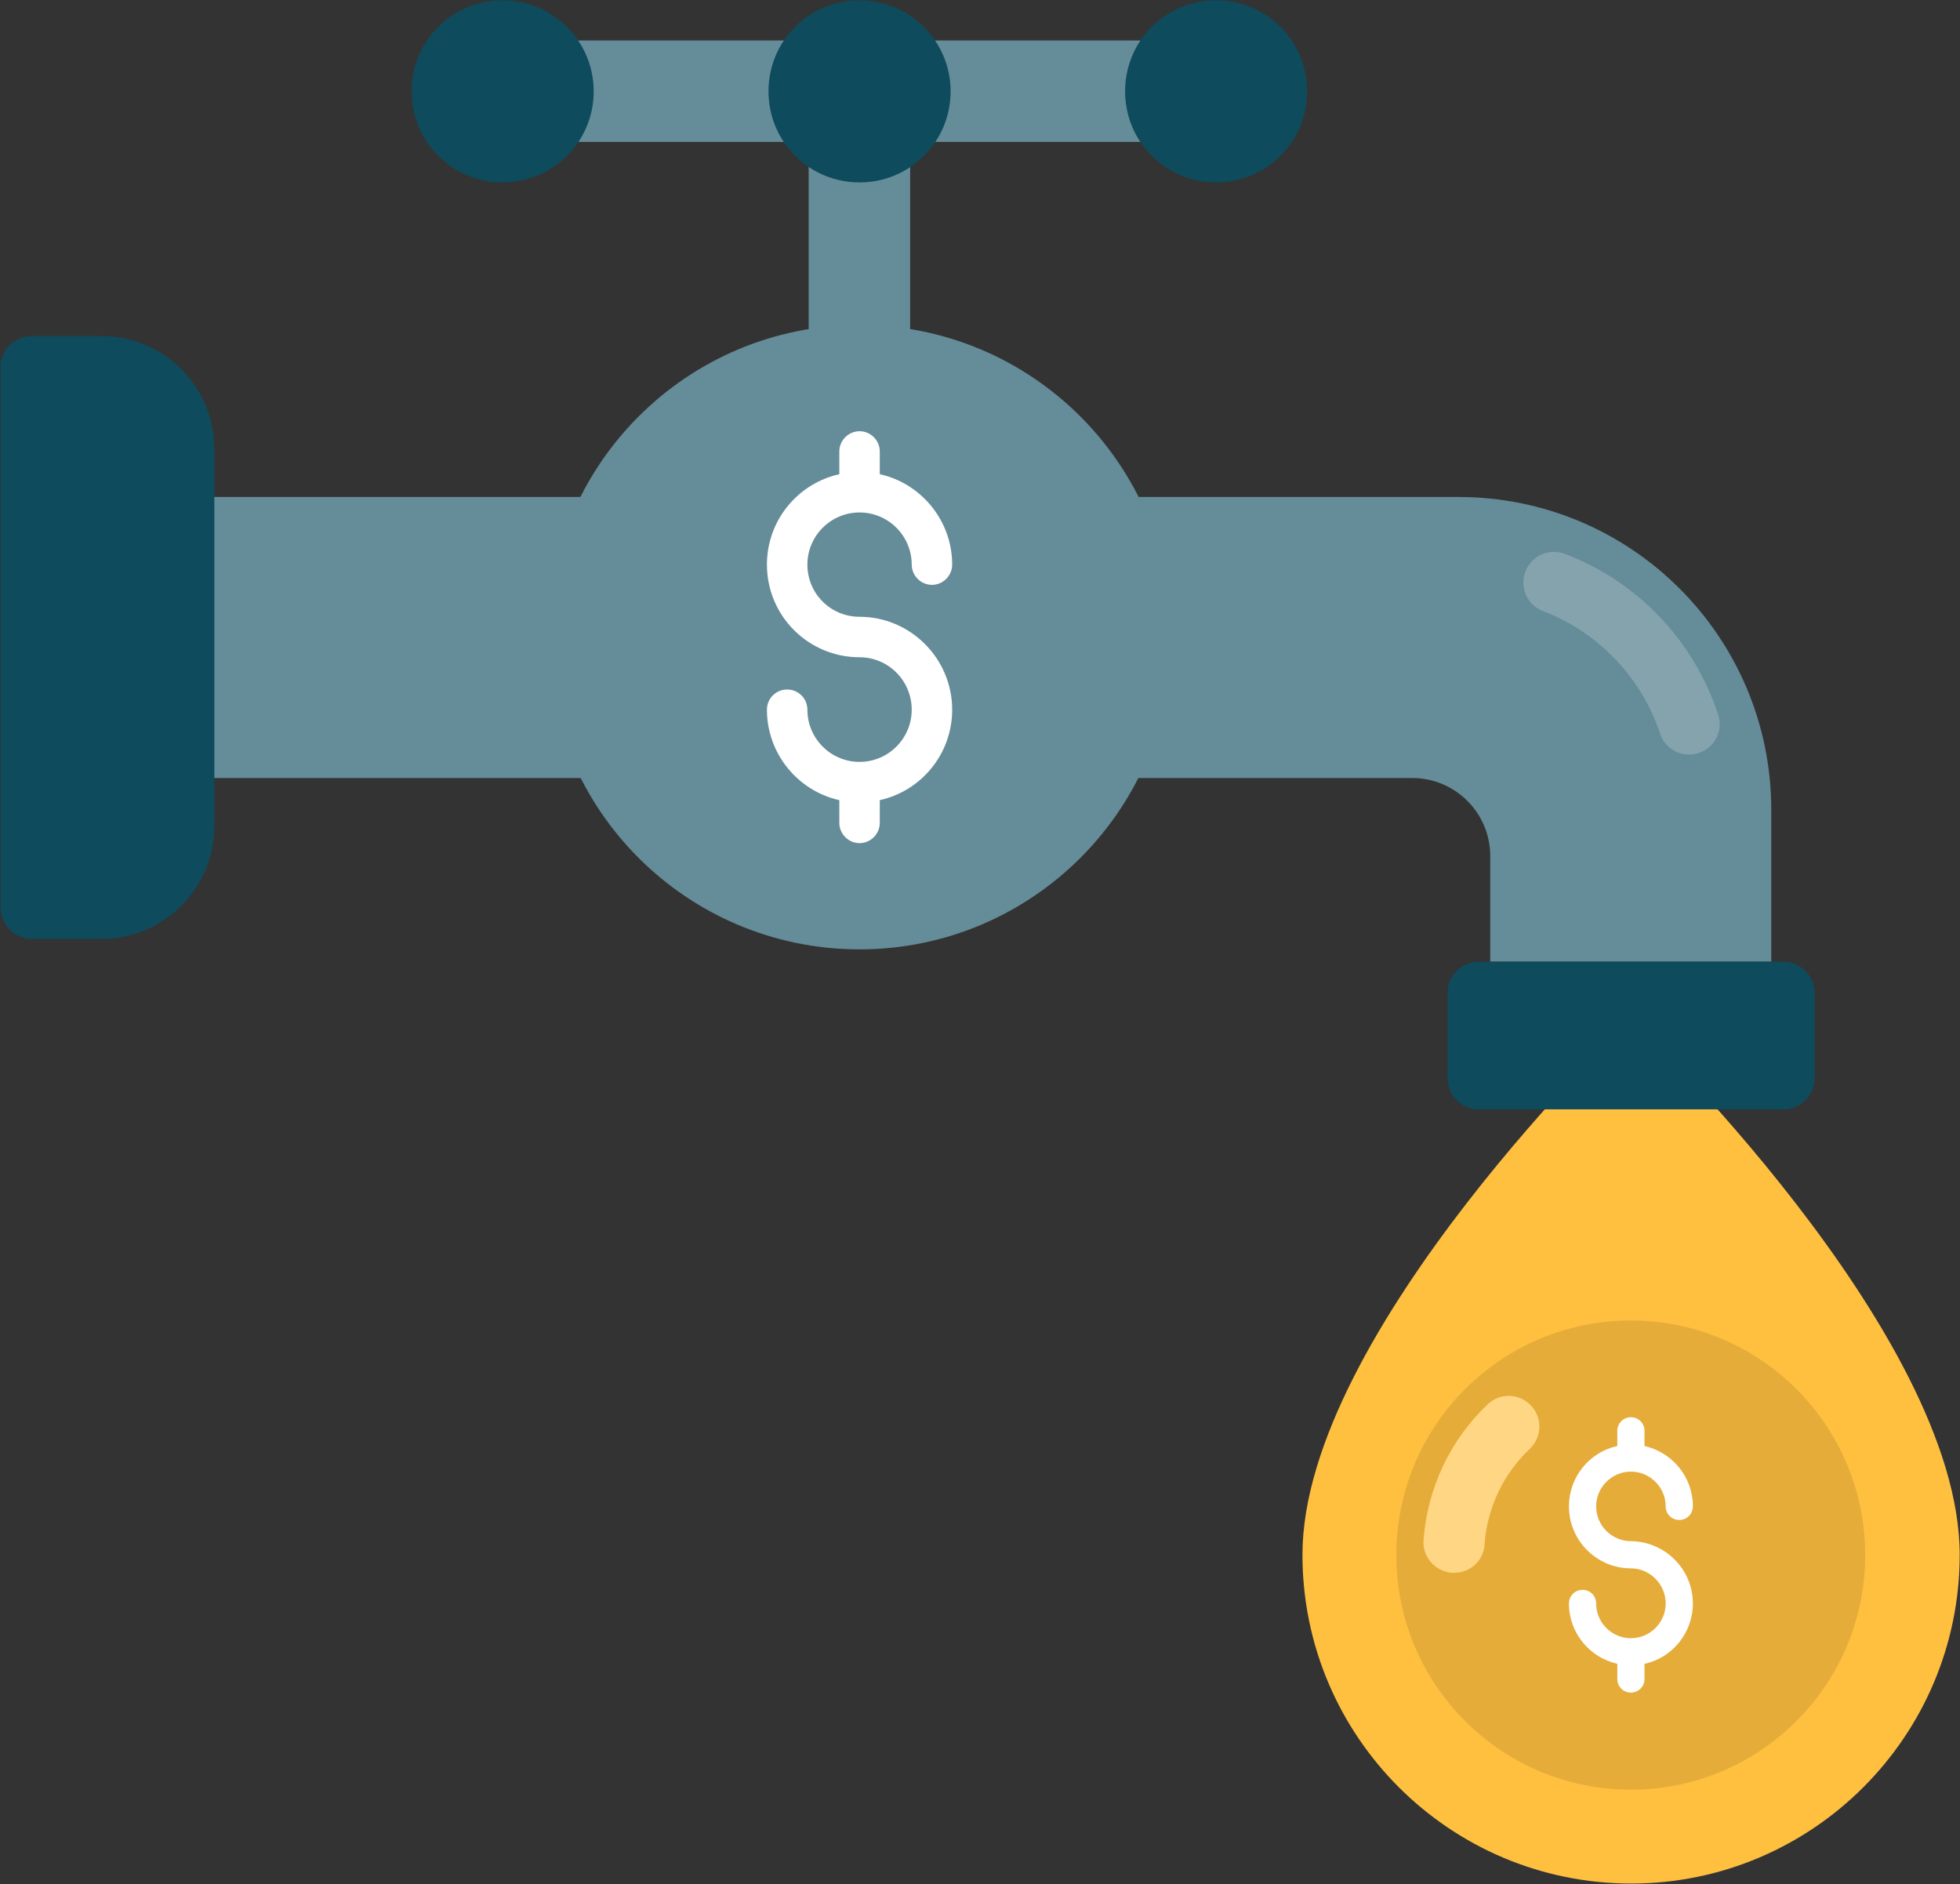
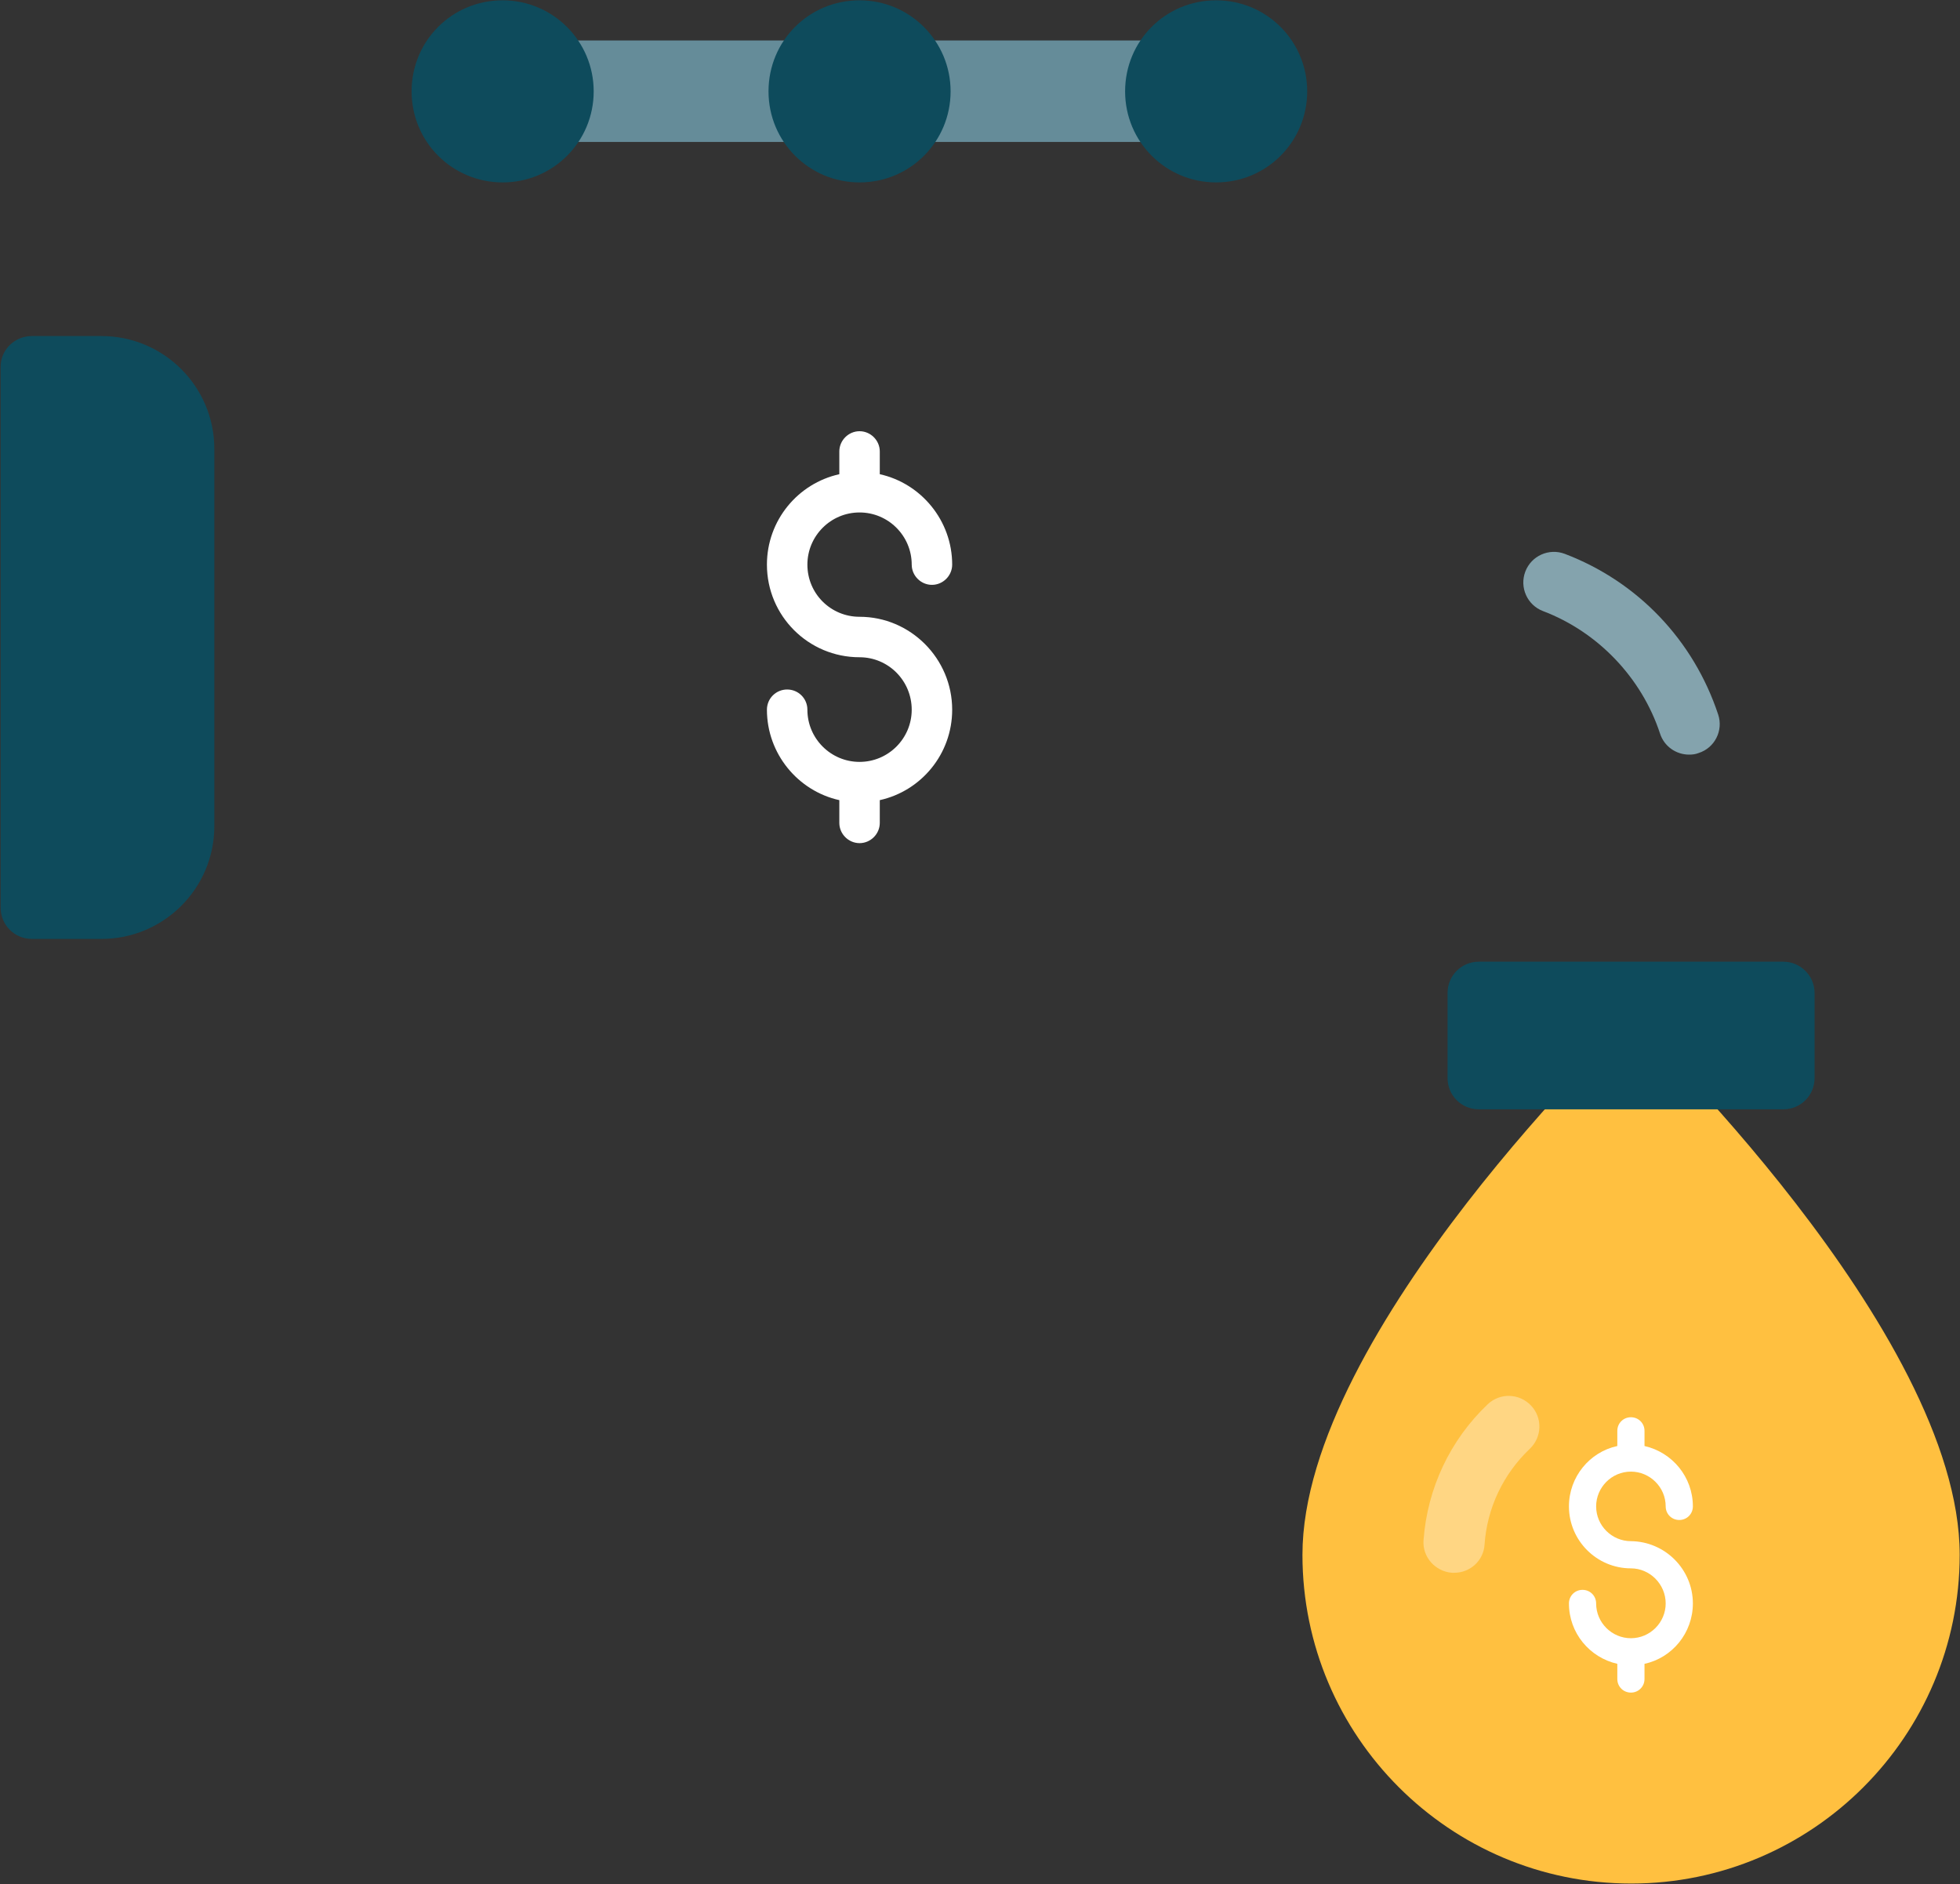
<svg xmlns="http://www.w3.org/2000/svg" height="59.6" preserveAspectRatio="xMidYMid meet" version="1.0" viewBox="2.0 3.2 62.0 59.6" width="62.0" zoomAndPan="magnify">
  <rect x="2.0" y="3.2" width="62.0" height="59.6" fill="#333333" stroke="none" />
  <g>
    <g>
      <g>
        <g id="change1_1">
          <path d="M63.99,52.38c0,5.74-4.66,10.4-10.39,10.4c-5.74,0-10.4-4.66-10.4-10.4 c0-7.06,10.4-16.96,10.4-16.96S63.99,45.32,63.99,52.38z" fill="#ffc040" />
        </g>
        <g id="change2_1">
-           <path d="M61,52.39c0,4.1-3.32,7.42-7.41,7.42c-4.1,0-7.42-3.32-7.42-7.42s3.32-7.42,7.42-7.42 C57.68,44.97,61,48.29,61,52.39z" fill="#e5ac39" />
-         </g>
+           </g>
        <g>
          <g>
            <g id="change3_2">
              <path d="M55.55,53.92c0,0.93-0.65,1.72-1.53,1.91v0.48c0,0.24-0.19,0.43-0.43,0.43 s-0.43-0.19-0.43-0.43v-0.48c-0.88-0.2-1.53-0.98-1.53-1.91c0-0.24,0.19-0.43,0.43-0.43s0.43,0.19,0.43,0.43 c0,0.61,0.5,1.1,1.1,1.1c0.61,0,1.1-0.5,1.1-1.1c0-0.61-0.5-1.11-1.1-1.11c-1.08,0-1.96-0.88-1.96-1.96 c0-0.93,0.65-1.72,1.53-1.91v-0.48c0-0.24,0.19-0.43,0.43-0.43s0.43,0.19,0.43,0.43v0.48c0.88,0.2,1.53,0.98,1.53,1.91 c0,0.24-0.19,0.43-0.43,0.43s-0.43-0.19-0.43-0.43c0-0.61-0.5-1.1-1.1-1.1c-0.61,0-1.1,0.5-1.1,1.1c0,0.61,0.5,1.1,1.1,1.1 C54.67,51.96,55.55,52.84,55.55,53.92z" fill="#fff" />
            </g>
          </g>
        </g>
      </g>
      <g id="change4_1">
        <path d="M48,52.95c-0.02,0-0.05,0-0.07,0c-0.53-0.04-0.94-0.5-0.9-1.03c0.12-1.64,0.84-3.17,2.03-4.3 c0.39-0.37,1-0.35,1.37,0.04s0.35,1-0.04,1.37c-0.84,0.8-1.35,1.87-1.43,3.03C48.93,52.56,48.51,52.95,48,52.95z" fill="#ffd683" />
      </g>
    </g>
    <g>
      <g>
        <g>
          <g id="change5_1">
            <path d="M17.9,4.48h22.58v3.21H17.9V4.48z" fill="#658c99" />
          </g>
          <g id="change5_2">
-             <path d="M27.58,6.51h3.21v10.87h-3.21L27.58,6.51z" fill="#658c99" />
-           </g>
+             </g>
          <g id="change6_3">
            <path d="M20.78,6.09c0,1.59-1.28,2.88-2.88,2.88c-1.59,0-2.88-1.28-2.88-2.88s1.28-2.88,2.88-2.88 C19.49,3.21,20.78,4.5,20.78,6.09z" fill="#0e4b5c" />
          </g>
          <g id="change6_5">
            <path d="M43.35,6.09c0,1.59-1.28,2.88-2.88,2.88c-1.59,0-2.88-1.28-2.88-2.88s1.28-2.88,2.88-2.88 S43.35,4.5,43.35,6.09z" fill="#0e4b5c" />
          </g>
          <g id="change6_4">
            <path d="M32.07,6.09c0,1.59-1.28,2.88-2.88,2.88c-1.59,0-2.88-1.28-2.88-2.88s1.28-2.88,2.88-2.88 C30.78,3.21,32.07,4.5,32.07,6.09z" fill="#0e4b5c" />
          </g>
        </g>
        <g id="change5_3">
-           <path d="M39.07,23.36c0,5.45-4.43,9.87-9.88,9.87c-5.46,0-9.88-4.42-9.88-9.87 c0-5.46,4.42-9.88,9.88-9.88C34.64,13.48,39.07,17.9,39.07,23.36z" fill="#658c99" />
-         </g>
+           </g>
        <g id="change5_4">
-           <path d="M58.03,28.82v4.8h-8.89v-3.34c0-1.37-1.11-2.47-2.47-2.47H8.19v-8.89h39.94 C53.6,18.92,58.03,23.35,58.03,28.82z" fill="#658c99" />
-         </g>
+           </g>
        <g id="change7_1">
          <path d="M55.43,27.07c-0.41,0-0.79-0.26-0.92-0.67c-0.58-1.76-1.96-3.21-3.7-3.87 c-0.5-0.19-0.75-0.75-0.56-1.25s0.75-0.75,1.25-0.56c2.31,0.88,4.07,2.73,4.85,5.08c0.17,0.51-0.11,1.06-0.62,1.22 C55.63,27.06,55.53,27.07,55.43,27.07z" fill="#84a3ad" />
        </g>
        <g id="change6_1">
          <path d="M3.01,13.83h2.2c1.97,0,3.57,1.6,3.57,3.57v11.93c0,1.97-1.6,3.57-3.57,3.57h-2.2 c-0.55,0-0.99-0.44-0.99-0.99V14.82C2.01,14.27,2.46,13.83,3.01,13.83z" fill="#0e4b5c" />
        </g>
        <g id="change6_2">
          <path d="M58.41,33.62h-9.63c-0.55,0-0.99,0.44-0.99,0.99v2.69c0,0.55,0.44,0.99,0.99,0.99h9.63 c0.55,0,0.99-0.44,0.99-0.99v-2.69C59.4,34.06,58.95,33.62,58.41,33.62z" fill="#0e4b5c" />
        </g>
      </g>
      <g>
        <g>
          <g id="change3_1">
            <path d="M32.12,25.65c0,1.4-0.98,2.57-2.29,2.86v0.72c0,0.35-0.29,0.64-0.64,0.64s-0.64-0.29-0.64-0.64 v-0.72c-1.31-0.29-2.29-1.47-2.29-2.86c0-0.36,0.29-0.64,0.64-0.64s0.64,0.28,0.64,0.64c0,0.91,0.74,1.65,1.65,1.65 s1.65-0.74,1.65-1.65c0-0.92-0.74-1.66-1.65-1.66c-1.62,0-2.93-1.31-2.93-2.93c0-1.4,0.98-2.57,2.29-2.86v-0.72 c0-0.35,0.29-0.64,0.64-0.64s0.64,0.29,0.64,0.64v0.72c1.31,0.29,2.29,1.47,2.29,2.86c0,0.35-0.29,0.64-0.64,0.64 s-0.64-0.29-0.64-0.64c0-0.91-0.74-1.65-1.65-1.65s-1.65,0.74-1.65,1.65c0,0.92,0.74,1.65,1.65,1.65 C30.8,22.71,32.12,24.03,32.12,25.65z" fill="#fff" />
          </g>
        </g>
      </g>
    </g>
  </g>
</svg>